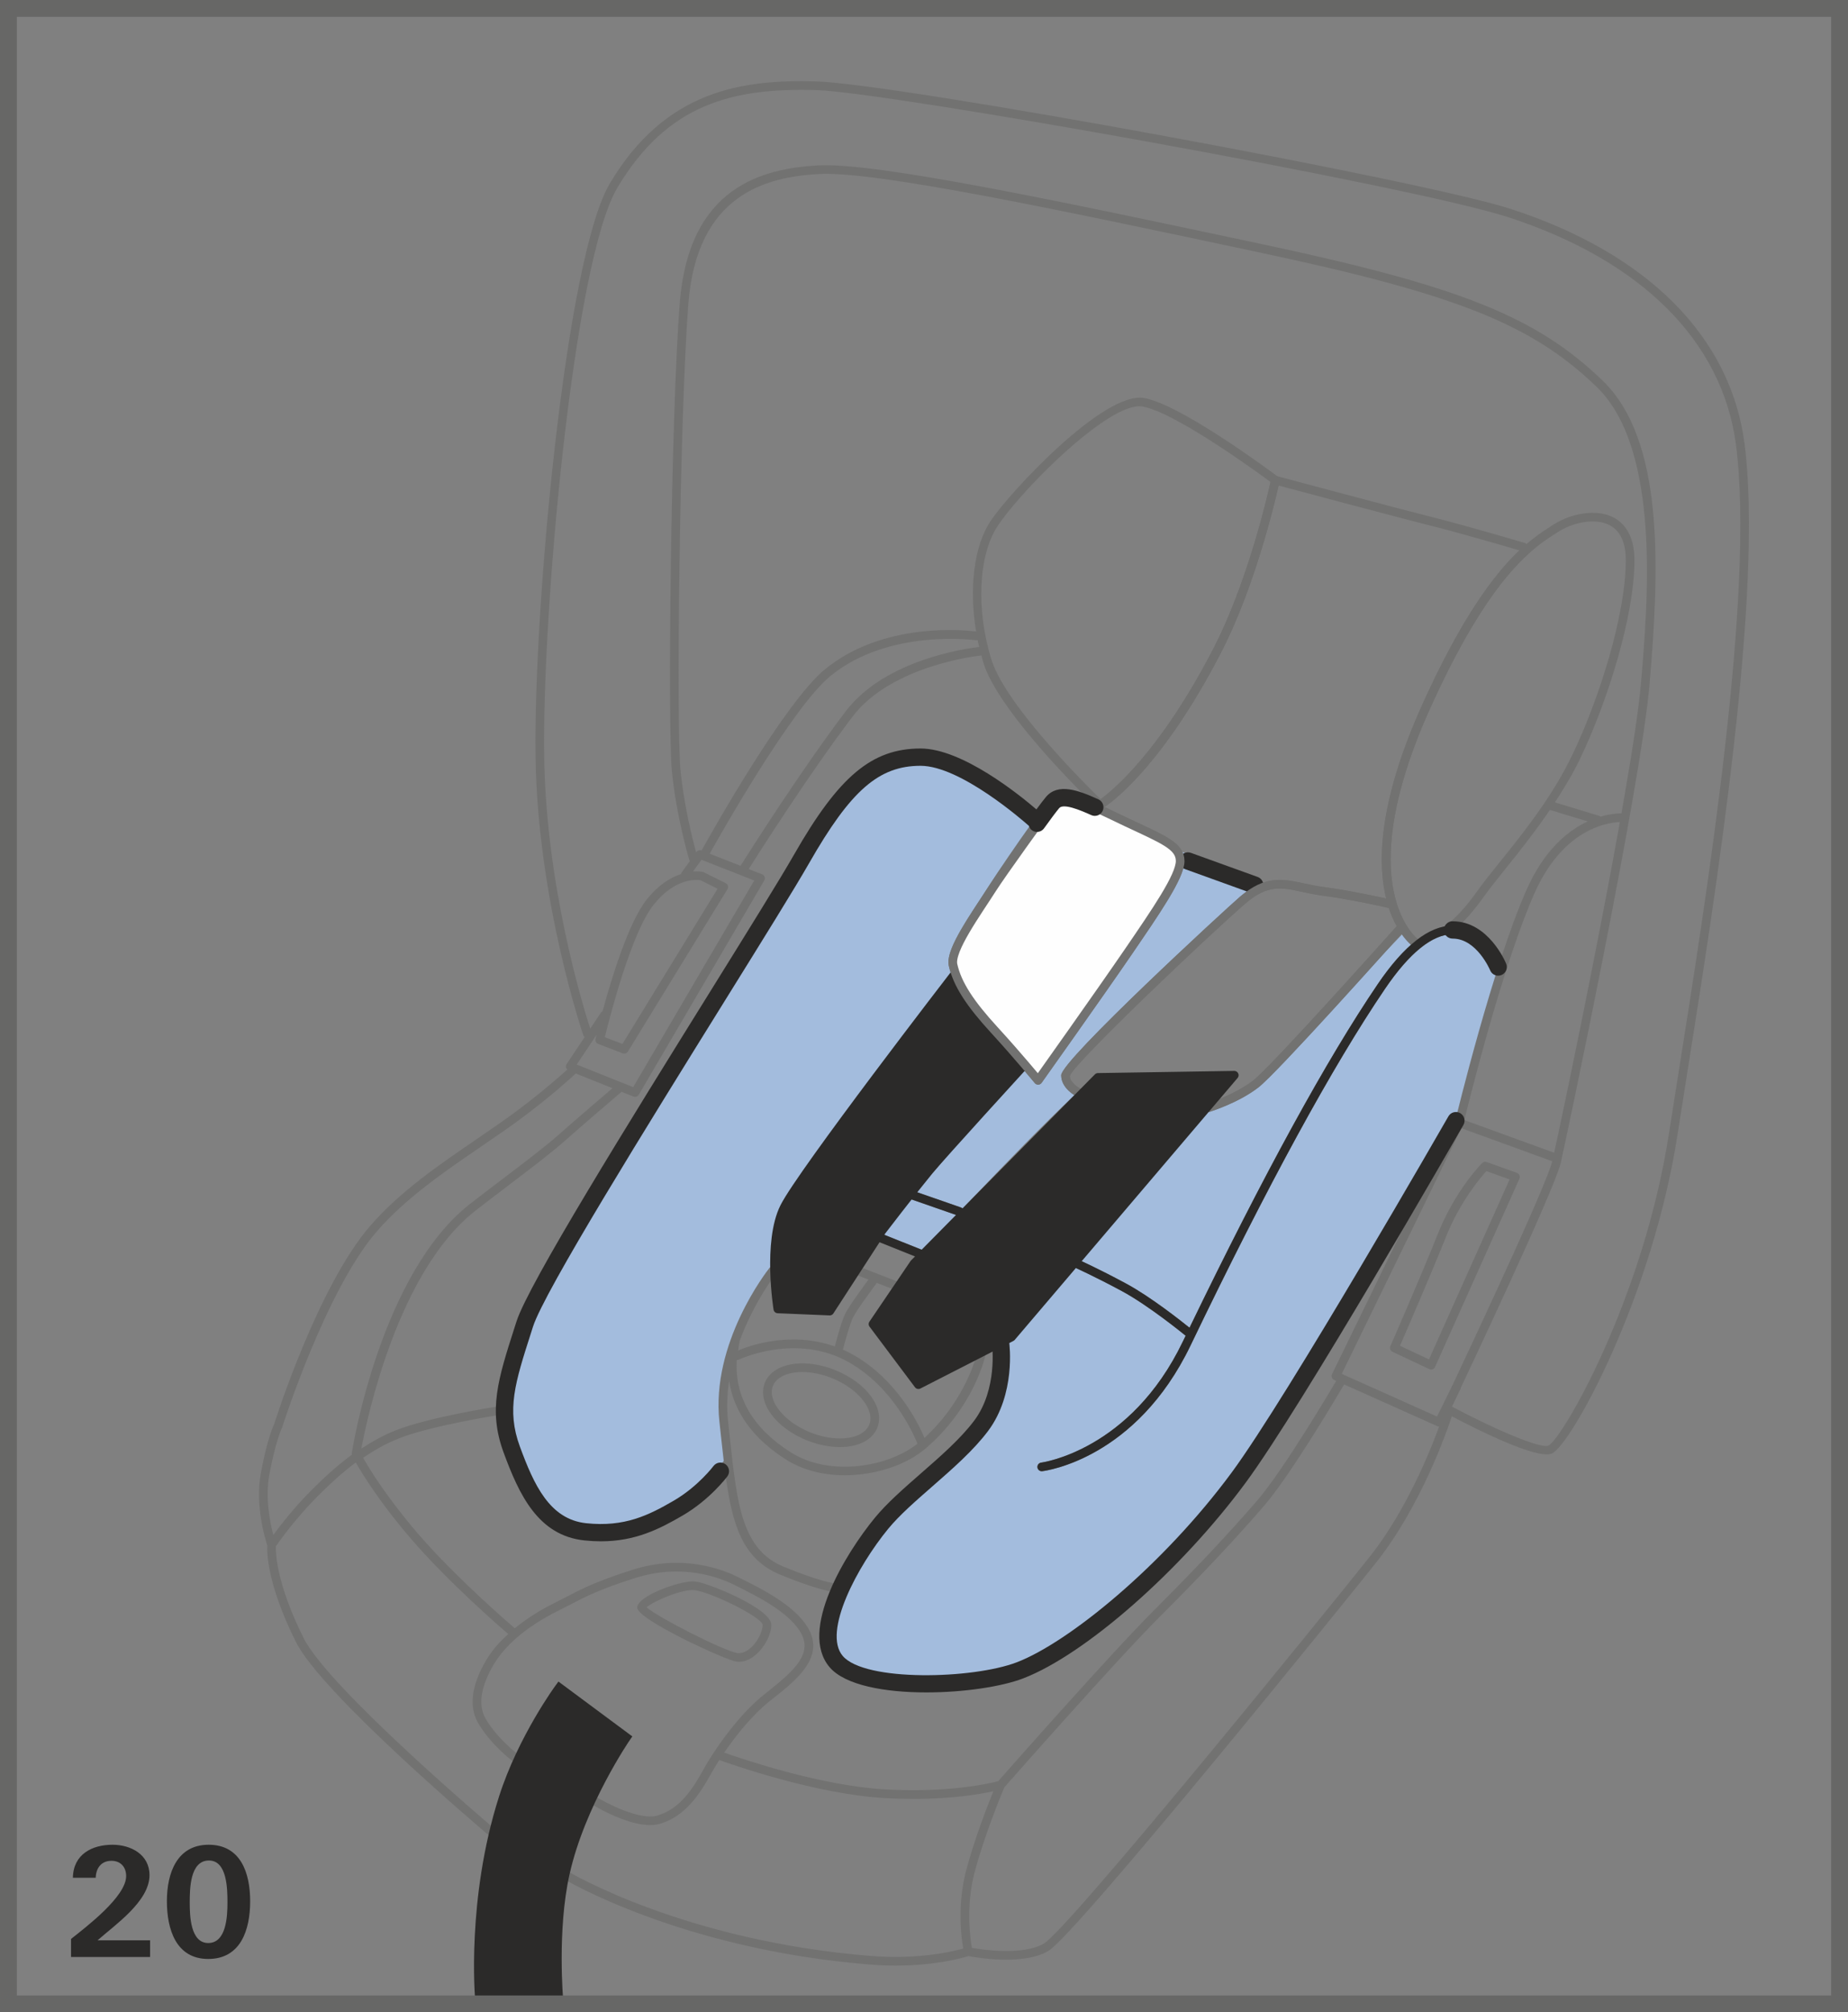
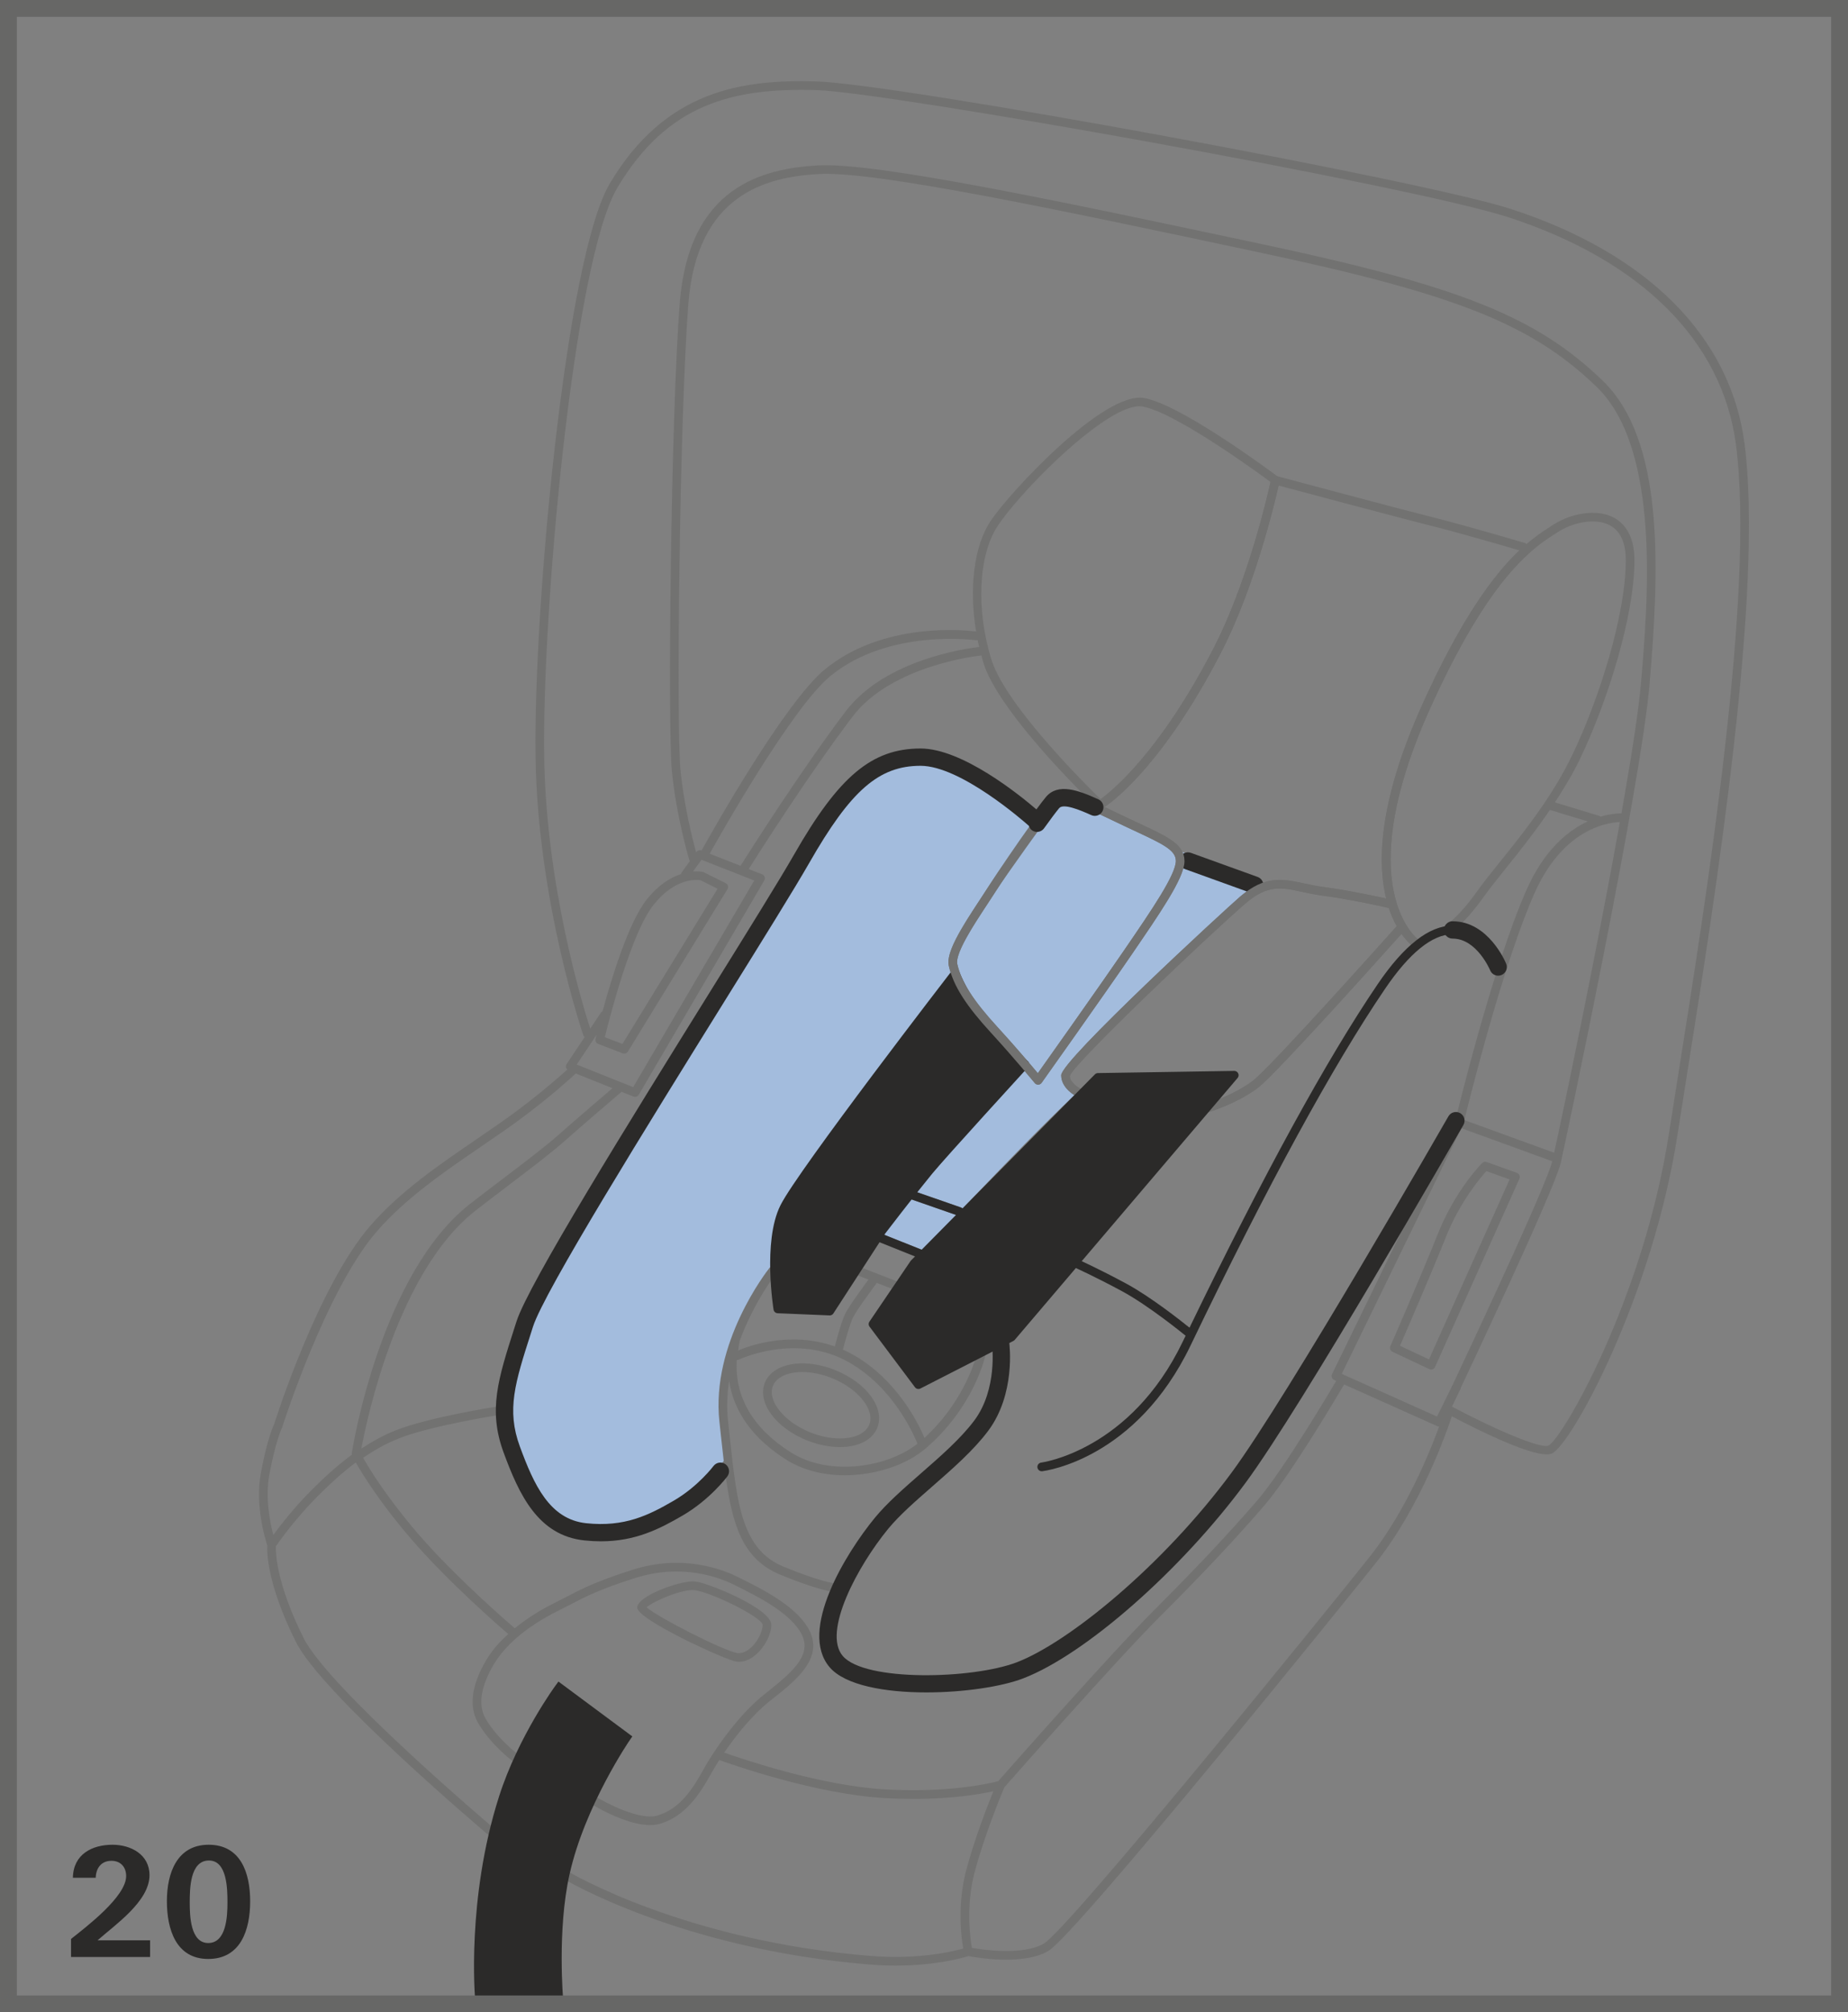
<svg xmlns="http://www.w3.org/2000/svg" xml:space="preserve" width="38.75mm" height="42.182mm" version="1.1" style="shape-rendering:geometricPrecision; text-rendering:geometricPrecision; image-rendering:optimizeQuality; fill-rule:evenodd; clip-rule:evenodd" viewBox="0 0 31817.14 34635.26">
  <rect x="0" y="0" width="31817.14" height="34635.26" fill="#808080" stroke="none" />
  <defs>
    <style type="text/css">
   
    .str0 {stroke:#2B2A29;stroke-width:148.86;stroke-miterlimit:10}
    .str3 {stroke:#676766;stroke-width:289.68;stroke-miterlimit:4}
    .str2 {stroke:#727271;stroke-width:148.86;stroke-linecap:round;stroke-linejoin:round;stroke-miterlimit:10}
    .str1 {stroke:#2B2A29;stroke-width:148.86;stroke-linecap:round;stroke-linejoin:round;stroke-miterlimit:10}
    .fil3 {fill:none;fill-rule:nonzero}
    .fil4 {fill:#FEFEFE;fill-rule:nonzero}
    .fil1 {fill:#727271;fill-rule:nonzero}
    .fil2 {fill:#2B2A29;fill-rule:nonzero}
    .fil0 {fill:#A3BCDD;fill-rule:nonzero}
   
  </style>
  </defs>
  <g id="Слой_x0020_1">
    <path class="fil0" d="M18378.06 18490.3l3224.23 -3287.95 -1404.87 -607.11c0,0 -1256.26,-713.77 -1257.41,-659.9 -396.5,-185.65 -679.77,-287.63 -818.29,-121.36 -186.22,223.33 -298.05,297.81 -298.05,297.81 0,0 -1191.64,-1079.89 -1973.72,-1079.89 -782.08,0 -1303.8,446.67 -2048.52,1750.14 -744.97,1303.8 -4469.16,7076.42 -4766.88,8007.7 -298.05,930.94 -484.36,1452.58 -223.66,2160.27 260.69,707.61 558.75,1340.5 1266.44,1415.22 707.36,74.47 1154.28,-149.11 1601.19,-409.8 447,-260.69 856.55,-782.08 856.55,-782.08 0,0 -396.25,-924.62 134.41,-2252.72 152.64,-380.57 652.93,-1088.26 652.93,-1088.26 0,0 69.79,-896.79 155.51,-1025.94 308.81,-464.9 2954.26,-4073.48 2954.26,-4073.48 0,0 -2.63,-17.65 -2.63,-50.17 89.5,310.86 307.33,628.62 686.51,1041.63 207.65,226.54 399.13,446.42 537.56,608.34 -579.85,671.97 -2527.87,2940.3 -2527.87,2940.3l715.49 310.78c0,0 1633.71,-1772.96 2664.58,-2742.5l-127.76 -351.01z" />
-     <path class="fil0" d="M20836.22 19064.65l-2299.03 2685.19c-1.48,-0.57 -5.83,-2.87 -5.83,-2.87l5.25 3.45 -1047.46 1263.81 -217.5 93.28c0,0 0,1057.23 -378.85,1432.63 -529.27,524.84 -1278.59,1148.2 -1713.35,1676 -521.39,633.14 -1229.08,1862.22 -782.08,2383.6 446.92,521.39 2403.31,442.32 3165.69,149.19 968.3,-372.53 2607.19,-1750.71 3761.79,-3314.88 982.26,-1331.06 3823.54,-6244.26 3823.54,-6244.26l-4.35 -21.43 649.97 -2524.09c0,0 -584.2,-707.61 -807.54,-644.22 -223.66,64.04 -670.58,223.66 -670.58,223.66l-127.76 -191.48 -2266.6 2362.17c0,0 -159.86,255.52 -478.53,414.81 -271.37,135.56 -606.78,255.44 -606.78,255.44z" />
    <path class="fil1" d="M15914.73 21528.64l-745.05 -298.05c-38.18,-14.78 -81.37,3.45 -96.72,41.71 -15.03,38.18 3.45,81.37 41.71,96.97l744.72 297.81c8.95,3.45 18.56,5.17 27.83,5.17 29.48,0 57.31,-17.65 68.89,-46.64 15.35,-38.18 -3.2,-81.62 -41.38,-96.97z" />
    <path class="fil1" d="M13168.94 23797.86c-136.14,338.94 182.2,775.43 724.44,993.59 188.6,75.54 384.43,115.53 565.97,115.53 320.39,0 561.37,-123.98 644.8,-331.64 136.14,-339.52 -182.2,-776.01 -724.69,-993.26 -188.27,-76.2 -384.1,-116.18 -565.73,-116.18 -320.06,0 -561.05,124.31 -644.8,331.96zm138.19 55.67c60.27,-149.19 249.69,-238.69 506.61,-238.69 163.07,0 339.19,36.46 510.06,105.43 449.87,180.15 743.9,546.27 642.25,799.49 -60.02,149.44 -249.45,238.36 -506.69,238.36 -162.74,0 -339.44,-36.54 -510.3,-104.85 -449.3,-180.72 -743.33,-547.17 -641.92,-799.74z" />
    <path class="fil1" d="M30035.55 7632.71c-242.14,-1839.97 -1672.22,-3273.74 -4027.41,-4037.59 -1521.55,-493.55 -10568.24,-2153.87 -11949.96,-2193.28 -1283.19,-37.36 -2602.83,150.01 -3558.16,1755.07 -761.8,1279.99 -1317.35,7328.91 -1279.41,9875.91 37.11,2478.6 815.66,4767.54 823.55,4790.45 3.69,11.58 14.12,17.32 22.25,25.45l-311.93 467.52c-12.48,18.8 -15.68,41.96 -9.03,63.39 3.78,11.91 15.35,17.98 24.39,26.44 -124.89,114.05 -412.76,368.42 -817.72,674.27 -227.36,172.1 -477.05,342.72 -741.52,523.44 -654.65,447.49 -1331.88,910.42 -1839.64,1498.72 -895.39,1037.27 -1622.95,3318.57 -1649.06,3404.62 -4.93,9.28 -117.33,239.26 -229.66,838.9 -105.76,563.67 74.96,1148.45 109.45,1252.15 -6.32,105.43 -9.52,657.85 492.73,1662.37 448.64,897.36 3215.77,3239.26 3333.43,3338.61 13.88,11.58 30.95,17.41 47.79,17.41 21.1,0 42.29,-8.95 57.07,-26.36 26.6,-31.61 22.58,-78.25 -9.03,-105.18 -28.33,-23.73 -2860.98,-2420.64 -3295.99,-3290.82 -485.75,-971.83 -481.48,-1499.87 -477.38,-1580.91 52.71,-76.52 329.91,-471.63 724.11,-865.83 217.01,-216.93 426.39,-409.31 651.2,-575 120.78,211.51 421.71,698.08 952.95,1315.7 639.3,744.39 1558.66,1539.53 1671.89,1636.58 -103.37,94.67 -198.7,191.97 -274.82,293.37 -88.92,118.81 -519.66,737.74 -251.17,1223.5 199.03,360.13 574.1,650.05 589.78,661.88 32.43,24.96 79.32,18.56 104.28,-13.55 25.21,-33.09 19.05,-79.65 -13.63,-104.61 -3.78,-2.87 -366.45,-283.27 -550.04,-616.06 -228.84,-413.99 191.39,-997.04 240.08,-1061.91 216.11,-287.95 559.9,-555.05 994.09,-771.98 75.95,-37.93 144.02,-73.24 210.03,-107.73 283.03,-147.47 527.79,-274.9 1147.63,-470.4 802.69,-253.47 1446.01,-2.96 1685.52,116.68l70.37 35.06c321.29,159.62 858.85,426.72 1072.66,771.41 229.41,369.9 -85.15,661.88 -554.72,1033.74l-75.29 60.02c-397.4,317.43 -812.79,884.55 -1030.87,1277.36 -188.03,338.94 -404.38,679.86 -792.51,795.96 -305.94,90.4 -887.84,-212.58 -1086.54,-337.71 -34.73,-21.1 -80.55,-11.25 -102.55,23.73 -22.01,34.49 -11.58,80.55 23.15,102.55 27.83,17.08 604.81,376.88 1037.85,376.88 60.27,0 117.91,-6.98 170.95,-22.91 441.41,-131.78 685.85,-516.13 879.95,-866.32 39.66,-71.6 88.1,-150.09 139.58,-230.89 200.75,72.67 1649.64,583.95 2827.97,653.5 184.5,10.67 357.75,15.35 519.34,15.35 680.76,0 1149.43,-82.03 1371.29,-131.54 -104.28,256.92 -328.76,833.65 -468.35,1363.41 -157.65,599.06 -83.42,1158.06 -50.74,1344.36 -179.32,50.33 -771.65,192.05 -1584.44,127.43 -3220.12,-256.1 -5209.2,-1447.73 -5228.9,-1460.21 -35.06,-20.86 -80.79,-9.85 -102.31,25.21 -21.43,35.06 -10.43,80.79 24.63,102.31 20.03,12.15 2037.19,1222.02 5294.43,1481.32 152.64,12.15 297.48,17.32 433.61,17.32 688.56,0 1152.55,-132.36 1253.06,-163.89 139.34,26.93 939.65,166.19 1373.59,-86.95 483.45,-282.12 5221.1,-6150.32 5644.86,-6684.77 781.26,-985.38 1228.5,-2288.03 1304.04,-2518.02 420.07,220.13 1291.65,655.22 1634.04,654.9 34.98,0 64.29,-4.27 86.87,-14.12 330.81,-141.97 1732.49,-2688.06 2165.52,-5493.13 46.06,-296.66 99.93,-636.09 158.96,-1008.62 496.18,-3123.07 1326.95,-8350.58 993.84,-10883.95zm-19766.35 10180.12c-8.46,35.31 -14.78,61.66 -16.26,68.89 -8.38,36.21 11,72.99 45.73,86.38l422.04 161.01c8.7,3.45 17.74,4.93 26.69,4.93 25.21,0 49.51,-12.73 63.47,-35.31l1713.27 -2793.49c10.76,-17.74 13.96,-39.41 8.13,-59.45 -5.75,-19.95 -19.71,-36.78 -38.26,-45.98l-387.8 -192.05c-5.83,-1.48 -72.42,-15.93 -174.64,-8.13l145.99 -201.58 908.04 356.84 -2083.83 3556.44 -972.33 -388.7 339.76 -509.81zm1720.01 -2667.54c41.14,0 68.31,5.25 69.79,3.53l295.75 147.71 -1638.64 2671.56 -302.98 -115.94c79.07,-323.51 454.47,-1797.27 839.39,-2278.42 297.81,-372.53 589.21,-428.44 736.68,-428.44zm7215.68 -8014.84c159.04,-86.95 300.68,-137.94 413.09,-137.94 19.05,0 37.36,1.48 55.26,4.68 36.21,6.4 76.77,17.08 119.96,30.95 15.93,5.25 33.58,12.48 50.09,18.31 28.74,10.43 57.07,20.53 87.77,33.25 21.43,8.7 44.34,19.71 66.67,29.56 28.08,12.73 56.41,25.21 85.97,39.41 24.96,12.15 50.74,25.45 76.52,38.51 28.9,14.78 57.89,29.56 88.02,45.49 27.26,14.78 55.34,30.13 83.18,45.73 28.9,15.93 58.21,32.19 87.45,49.02 30.13,17.08 60.27,34.73 90.98,52.71 27.75,16.5 56.16,33.25 84.24,50.33 31.86,19.13 63.14,38.26 95,57.97 27.26,16.83 54.52,33.91 82.03,51.24 32.43,20.28 64.87,40.89 97.3,61.42 25.21,16.26 50.09,32.43 75.29,48.69 33.34,21.76 66.92,43.44 99.68,65.19 22.01,14.78 43.76,28.98 65.44,43.44 34.49,23.15 69.22,46.31 102.8,68.97 15.11,10.43 29.31,19.95 44.09,30.05 68.31,46.64 132.93,91.3 194.02,134.16 18.56,12.4 37.93,25.78 55.09,38.18 18.23,12.48 33.58,23.48 50.33,35.64 27.26,19.13 55.09,38.84 79.73,56.49 12.73,8.7 23.15,16.5 34.98,24.96 28.98,20.86 58.3,41.71 82.6,59.36l0.25 0.25c55.34,39.99 94.75,68.97 122.26,89.25 -61.99,278.35 -403.23,1746.03 -988.58,2876.91 -919.7,1775.59 -1736.51,2438.37 -1937.26,2582.64 -25.45,-25.21 -60.51,-59.69 -107.73,-106.33 -4.35,-4.35 -8.46,-8.13 -12.81,-12.73 -25.45,-25.21 -54.44,-54.52 -84.24,-84.9 -9.28,-9.28 -17.41,-17.65 -26.93,-27.26 -28.08,-28.33 -59.12,-60.19 -90.07,-92.37 -13.06,-13.3 -24.96,-25.21 -37.93,-39.08 -44.09,-45.82 -90.15,-93.85 -138.52,-145.17 -0.25,-0.25 -0.57,-0.57 -0.82,-0.82 -48.36,-50.99 -98.53,-104.85 -149.52,-160.52 -17.32,-18.8 -35.06,-38.76 -52.39,-57.89 -34.49,-37.93 -69.22,-75.62 -104.03,-115.03 -21.1,-23.73 -42.86,-48.61 -64.29,-72.67 -31.28,-35.96 -62.81,-71.84 -94.42,-108.38 -23.15,-26.93 -46.06,-54.44 -69.22,-81.37 -29.81,-35.64 -59.94,-71.27 -89.5,-107.15 -23.48,-28.41 -46.64,-56.82 -69.79,-85.47 -28.41,-35.31 -56.49,-70.7 -84.33,-106 -22.91,-28.98 -45.16,-58.21 -67.16,-87.2 -27.26,-35.64 -53.95,-71.52 -79.97,-106.91 -20.53,-28.33 -41.38,-56.74 -61.42,-84.82 -25.45,-36.21 -49.51,-71.84 -73.57,-107.48 -18.23,-27.26 -36.78,-54.19 -53.86,-81.12 -23.73,-36.46 -44.91,-72.42 -66.34,-108.3 -14.45,-24.39 -29.81,-49.26 -43.44,-73.32 -21.76,-38.84 -40.32,-76.2 -58.79,-113.56 -9.61,-19.71 -20.86,-39.99 -29.56,-58.79 -25.21,-55.59 -46.97,-109.2 -63.14,-160.19 -274.65,-863.12 -232.28,-1816.97 102.8,-2319.56 329.91,-495.36 1338.86,-1544.46 2026.76,-1920.43zm3954.75 1531.73c40.56,10.43 80.55,21.1 121.36,32.1 14.2,3.78 28.08,7.23 42.61,11 290.17,77.1 580.75,153.79 826.09,217.83 3.78,0.9 7.8,2.05 11.58,2.87 52.71,13.96 103.13,26.93 151.16,39.41 10.76,2.63 22.01,5.83 32.43,8.38 49.59,12.81 95.66,24.63 138.19,35.64 4.35,0.9 9.03,2.38 13.06,3.53 46.64,11.58 89.25,22.58 125.38,31.53 506.69,126.61 1318.82,363.82 1539.86,429.02 -422.28,399.7 -982.51,1129.97 -1664.09,2633.87 -759.17,1673.94 -785.86,2725.09 -630.26,3357.41 -210.94,-46.64 -667.13,-142.79 -1079.89,-197.8 -121.11,-15.93 -228.84,-39.41 -333.11,-61.66 -247.64,-53.04 -462.02,-96.23 -704.74,-12.23l-1362.83 -430.41c-35.64,-243.62 -299.53,-369.57 -795.96,-601.03l-170.62 -79.97c-80.3,-37.61 -157.89,-74.96 -232.37,-110.6 -59.94,-28.98 -114.38,-54.52 -169.96,-80.88 183.35,-125.13 1028.24,-770.42 2000.9,-2649.22 575.91,-1111.42 917.97,-2540.02 995.56,-2884.38 174.4,46.64 641.02,171.44 1145.66,305.61zm3401.42 670.25c21.18,-15.35 42.04,-30.13 61.99,-44.01 18.31,-12.48 35.96,-24.96 53.62,-36.21 14.2,-9.85 28.66,-19.71 42.29,-28.41 24.06,-15.35 46.64,-30.13 68.64,-43.76 5.5,-3.45 11.33,-7.23 16.5,-10.67l35.39 -22.58c240.41,-152.72 630.26,-241.32 880.53,-103.7 180.15,99.02 271.45,300.6 271.45,599.55 0,944.33 -464.65,2403.64 -923.72,3356.92 -347.32,720.91 -844.07,1339.02 -1243.53,1835.53 -152.97,190 -285.08,354.54 -388.7,499.63 -346.74,485.51 -525.49,569.83 -525.74,570.08 -20.28,8.13 -33.66,24.63 -40.56,43.44 -150.09,28.16 -302.73,98.53 -459.15,216.11 -111.17,-91.8 -1119.55,-1035.22 222.76,-3995.56 827.82,-1825.76 1466.87,-2488.46 1892.68,-2809.75 12.15,-8.95 23.98,-17.9 35.55,-26.6zm-17946.74 14882.71c-12.4,-4.93 -24.3,-11.25 -38.18,-9.28 -49.26,7.55 -1206.75,190 -1766.64,413.91 -216.93,86.95 -406.68,194.68 -588.06,312.59 100.83,-538.79 634.37,-3056.48 1965.1,-4094.91 184.25,-144.26 381.15,-293.7 574.1,-440.02 377.12,-286.48 733.39,-556.69 956.48,-755.15 304.13,-270.22 886.36,-766.97 984.23,-850.4l204.53 81.94c8.95,3.45 18.47,5.17 27.75,5.17 25.78,0 50.74,-13.3 64.37,-37.03l2159.94 -3686.83c11,-18.8 13.3,-41.71 6.08,-61.99 -6.9,-20.86 -22.58,-37.03 -43.11,-45.16l-230.31 -90.4c170.62,-270.22 1050.58,-1653.33 1789.55,-2625.41 674.03,-887.02 2178.83,-1047.13 2217.34,-1050.9 12.4,44.58 21.68,90.07 35.88,134.41 238.11,747.84 1416.2,1956.89 1819.68,2356.34 -167.42,-70.12 -313.41,-116.43 -431.89,-116.43 -109.2,0 -195.25,37.11 -256.67,110.68 -48.03,57.64 -121.36,154.61 -208.8,274.24 -152.39,-135.56 -1245.25,-1083.34 -2005.91,-1083.34 -815.99,0 -1349.29,451.35 -2113.06,1788.07 -241.89,423.27 -802.94,1325.56 -1452.41,2370.63 -1388.62,2233.84 -3117,5014.6 -3320.95,5651.27l-32.68 102.55c-173.25,539.62 -302.98,946.87 -316.36,1345.43zm9564.63 -10353.61c32.43,-38.84 77.92,-57.07 142.21,-57.07 176.7,0 452.75,132.69 801.79,300.68 74.72,35.96 152.64,73.32 233.43,111.26l170.87 80.22c492.73,229.41 717.54,334.26 717.54,522.87 0,234.58 -420.31,848.92 -865.5,1499.22l-15.35 22.91c-415.14,606.29 -1268.98,1811.23 -1495.27,2130.14 -118.4,-141.64 -392.15,-464.32 -697.76,-797.68 -415.39,-453.32 -621.64,-777.16 -689.71,-1083.09 -40.56,-180.72 293.78,-688.23 514.74,-1023.64 52.14,-79.07 101.98,-154.69 145.74,-223.58 252.24,-396.58 852.69,-1260.61 1037.27,-1482.22zm-1348.14 -2847.35c8.7,40.56 17.74,80.79 27.26,121.36 -217.83,24.63 -1620.08,216.11 -2296.73,1106.25 -764.67,1006.57 -1680.59,2452 -1811.8,2660.23l-530.91 -208.56c193.2,-345.59 1423.35,-2519.49 2077.09,-3056.48 1004.6,-824.94 2497.16,-619.01 2511.69,-616.96 8.95,1.15 15.35,-4.35 23.4,-5.83zm-11461.83 14627.84c-309.63,309.63 -543.39,612.61 -663.6,777.4 -56.74,-215.21 -142.79,-640.69 -66.92,-1046.22 107.73,-574.35 215.78,-797.68 221.04,-810.74 7.55,-23.15 748.75,-2348.54 1624.1,-3362.99 495.36,-573.2 1164.13,-1030.54 1810.98,-1472.86 265.87,-181.62 517.04,-353.15 747.6,-527.46 467.2,-352.57 779.78,-637.9 870.68,-722.72l632.07 253.14c-184.5,157.32 -660.97,565.15 -926.92,801.46 -218.65,194.43 -572.62,462.93 -947.45,747.68 -193.53,146.81 -391.08,296.58 -575.83,441.09 -1532.63,1196.07 -2018.96,4167.08 -2038.91,4293.12 -1.48,8.38 2.3,16.5 3.69,24.55 -239.26,174.4 -461.12,375.4 -690.53,604.56zm18206.62 1160.93c-683.88,862.06 -5175.7,6399.44 -5603.24,6648.89 -359.72,210.03 -1051.73,107.48 -1239.43,74.72 -27.83,-158.47 -106.91,-715.74 45.49,-1295.09 171.2,-650.3 473.27,-1373.84 513.59,-1468.84 93.28,-106 1914.93,-2174.23 2670.08,-2929.62 745.54,-745.3 1281.14,-1314.47 1791.19,-1903.02 483.45,-557.6 1349.53,-2034.64 1386.32,-2097.21 20.61,-35.31 8.7,-81.04 -26.93,-101.65 -35.06,-21.43 -81.04,-9.52 -101.65,26.69 -8.95,15.03 -895.88,1527.38 -1370.06,2074.22 -508.09,586.01 -1041.63,1152.88 -1784.05,1895.8 -738.65,738.4 -2491.33,2725.75 -2670.41,2929.05 -125.95,33.66 -841.69,206.58 -1965.59,140.24 -1109.94,-64.87 -2467.35,-530.99 -2751.78,-632.07 215.78,-316.03 496.76,-656.95 769.35,-874.45l74.72 -59.36c403.48,-320.14 905.49,-718.12 588.55,-1229.33 -236.06,-380.65 -797.68,-659.58 -1132.85,-826.42l-70.04 -34.73c-255.52,-127.76 -942.6,-395.43 -1797.1,-125.46 -632.32,199.61 -882.01,329.66 -1171.36,480.01 -65.44,34.16 -133.26,69.22 -207.98,106.82 -252.32,126.36 -472.12,270.3 -660.73,424.66 -1.4,-1.48 -0.82,-3.78 -2.3,-5.17 -10.18,-8.46 -997.04,-849.33 -1668.19,-1630.51 -525.66,-612.04 -825.52,-1099.84 -940.22,-1300.27 188.6,-127.19 386.73,-241.64 613.51,-332.29 544.54,-218.08 1722.63,-403.81 1734.46,-405.53 7.55,-1.15 11.66,-7.8 17.98,-11 6.4,204.53 41.71,409.88 124.31,633.79 256.59,696.61 570.57,1383.69 1328.02,1463.66 95.9,9.85 187.12,14.45 274.65,14.45 574.1,0 978.16,-204.2 1372.11,-434.19 322.69,-188.27 618.69,-499.63 770.5,-673.12 114.95,885.46 288.77,1486.82 951.55,1757.94 521.06,213.15 791.28,278.92 927.41,297.72 -202.15,485.51 -270.79,959.11 -24.88,1246.16 250.59,292.22 915.59,404.38 1601.85,404.38 634.62,0 1287.54,-95.9 1647.26,-234.34 1041.38,-400.36 2708.34,-1867.47 3794.88,-3340.08 973.8,-1319.15 3799.97,-6202.22 3828.38,-6251.48 20.28,-35.31 8.46,-81.12 -27.18,-101.65 -35.06,-20.28 -81.45,-8.7 -101.98,27.26 -28.08,49.18 -2850.31,4925.02 -3818.86,6237.19 -1197.22,1622.13 -2836.1,2946.13 -3728.79,3289.67 -781.51,300.43 -2670.98,351.92 -3082.35,-128.34 -387.22,-451.84 224.81,-1609.32 782.98,-2287.37 195.83,-237.87 472.7,-479.68 765.82,-735.44 345.59,-302.4 703.34,-614.66 949.58,-943.18 459.97,-613.51 354.22,-1435.58 349.29,-1470.31 -5.5,-40.81 -44.91,-68.64 -83.75,-63.72 -40.81,5.5 -69.46,43.44 -63.72,84 1.15,7.8 102.88,795.71 -320.88,1360.21 -237.29,316.36 -588.63,623.37 -928.65,920.6 -297.81,260.37 -579.03,506.03 -782.74,753.1 -244.11,296.58 -507.76,691.68 -693.4,1089.99 -77.59,-4.93 -321.54,-41.71 -933.9,-292.31 -720.91,-294.85 -804.09,-1066.18 -929.79,-2233.26l-30.13 -275.72c-26.03,-234.91 -15.03,-467.52 19.46,-691.68 77.35,530.58 405.78,993.51 984.23,1358.48 295.18,186.55 651.2,267.34 1007.14,267.34 532.72,0 1065.11,-181.05 1390.09,-459.97 831.59,-712.29 1022.49,-1568.84 1030.05,-1605.3 8.7,-39.99 -17.08,-79.65 -57.39,-88.1 -39.99,-8.95 -79.65,16.83 -88.35,57.07 -1.72,8.13 -178.42,788.16 -903.11,1452.41 -114.13,-269.97 -479.68,-1002.79 -1221.77,-1426.88 -60.6,-34.49 -121.11,-64.87 -181.62,-91.8 35.31,-137.61 119.3,-445.52 174.07,-555.3 70.7,-141.06 399.46,-579.93 402.58,-584.28 2.38,-3.2 0.9,-7.23 2.96,-10.67l282.95 110.03c8.7,3.2 17.98,4.93 26.93,4.93 29.89,0 57.97,-18.23 69.55,-47.46 15.11,-38.51 -4.02,-81.45 -42.29,-96.81l-670.58 -260.69c-38.18,-14.12 -81.37,4.35 -96.48,42.61 -14.7,38.51 4.11,81.37 42.37,96.48l247.31 96.48c-71.27,95.82 -331.06,448.39 -398.55,583.05 -64.29,128.91 -150.92,452.17 -180.72,567.45 -750.22,-267.67 -1459.06,-17.65 -1663.84,68.31 7.23,-46.31 11,-91.47 22.33,-138.43 0.82,-4.35 -2.3,-8.13 -2.05,-12.48 247.64,-680.35 627.14,-1167.33 633.22,-1174.81 25.45,-32.19 19.95,-79.07 -12.15,-104.61 -32.19,-25.45 -78.82,-20.53 -104.61,12.15 -41.14,52.14 -1010.34,1293.04 -859.67,2648.65l29.81 275.47c15.03,138.76 29.23,269.97 44.34,397.73 -72.75,88.92 -433.61,518.76 -819.77,744.15 -448.07,261.27 -874.78,473.6 -1555.79,399.7 -673.12,-70.7 -953.77,-686.75 -1204.36,-1366.86 -242.14,-656.95 -88.02,-1137.2 191.48,-2008.53l33.01 -103.13c198.13,-619.01 1994,-3508.08 3305.6,-5617.93 650.3,-1045.98 1211.92,-1949.74 1455.29,-2375.23 731.67,-1280.56 1232.45,-1712.78 1983.57,-1712.78 727.89,0 1857.54,1001.06 1918.38,1055.83 -253.47,353.39 -577.55,826.99 -752.19,1101.32 -43.52,68.64 -92.7,143.36 -144.26,221.86 -334.26,507.51 -586.01,913.29 -535.92,1137.77 75.05,337.71 285.33,671.4 725.59,1151.65 403.23,440.35 750.8,862.06 754.33,866.41 14.2,17.41 35.31,27.26 57.64,27.26l2.63 0c23.15,-0.9 44.26,-12.48 58.21,-31.61 10.43,-14.78 1073.48,-1511.12 1552.59,-2211.26l15.6 -22.91c446.92,-653.42 807.29,-1181.46 876.83,-1486.24l1173.98 370.8c-64.62,39.41 -131.21,84.9 -202.48,145.99 -250.27,214.63 -3079.97,2818.37 -3079.97,3073.31 0,229.66 253.71,359.14 264.72,364.64 10.43,5.25 21.76,7.8 33.34,7.8 26.93,0 53.04,-15.03 66.34,-41.14 18.56,-36.46 3.78,-81.37 -33.01,-99.93 -1.72,-0.82 -182.53,-94.1 -183.92,-219.56 79.89,-229.41 2438.04,-2465.3 3029.55,-2971.91 377.12,-323.84 614.91,-272.52 975.28,-195.5 101.9,22.01 217.5,46.64 344.36,63.72 470.73,62.89 999.01,179.57 1143.85,212.66 40.56,123.9 88.1,227.36 136.46,313.65 -154.12,172.1 -2155.67,2410.54 -2470.8,2655.88 -320.06,249.12 -790.79,395.68 -795.38,397.16 -39.41,12.15 -61.42,53.86 -49.59,92.95 9.85,32.19 39.74,52.71 71.27,52.71 7.31,0 14.78,-1.15 22.01,-3.12 20.28,-6.4 501.11,-156.17 843.25,-422.37 314.23,-244.19 2146.64,-2289.75 2461.2,-2641.42 66.92,95.33 126.28,154.45 164.87,188.27 -186.55,164.87 -377.78,388.45 -573.28,676.65 -876.51,1290.41 -1966.74,3280.97 -3241.31,5914.59 -141.06,-113.88 -668.53,-532.14 -1094.01,-761.23 -480.83,-259.22 -820.92,-410.71 -824.37,-412.18 -37.36,-16.5 -81.7,0.25 -98.2,37.61 -16.5,37.69 0.25,81.45 37.93,98.53 2.87,1.48 338.61,150.92 814.27,406.93 457.01,246.57 1054.93,732.9 1097.46,768.21 -16.5,34.73 -32.68,67.82 -49.51,102.55 -900.81,1873.79 -2421.54,2079.15 -2436.89,2081.2 -40.81,4.93 -70.12,42.04 -64.87,82.85 4.6,37.93 36.46,65.44 73.82,65.44 2.96,0 5.83,-0.25 8.7,-0.57 65.44,-7.8 1615.73,-213.48 2553.98,-2164.29 1321.12,-2747.75 2447.32,-4812.12 3346.41,-6135.87 441.74,-650.63 864.03,-977.34 1223.25,-937.92 428.11,44.34 654.9,583.63 657.19,589.13 15.68,37.69 58.54,56.24 97.05,40.56 38.26,-15.6 56.24,-59.04 40.89,-97.05 -10.18,-25.21 -254.95,-603 -753.43,-674.6 98.78,-85.72 246.49,-239.26 446.92,-520.24 101.65,-141.88 232.28,-304.38 383.77,-492.98 232.04,-288.2 494.46,-621.64 744.72,-988.58l800.39 243.29c7.23,2.3 14.78,3.2 22.01,3.2 31.86,0 61.42,-20.61 71.27,-52.71 11.82,-39.08 -10.18,-80.79 -49.59,-93.03l-758.27 -230.81c154.36,-235.49 303.8,-480.58 431.23,-745.63 466.13,-968.63 938.5,-2454.87 938.5,-3421.45 0,-445.19 -189.67,-642.74 -349.04,-730.19 -302.65,-166.02 -748.99,-71.27 -1031.69,108.63l-35.64 22.25c-28.41,18.23 -58.87,37.69 -90.73,58.21 -11.82,7.8 -23.98,16.26 -36.46,24.39 -20.61,13.55 -41.14,27.51 -62.57,42.53 -18.8,13.06 -37.69,26.69 -57.07,40.89 -16.26,11.25 -32.43,23.73 -48.69,36.21 -24.63,18.23 -48.94,37.03 -74.39,57.64 -6.08,4.93 -12.81,10.67 -19.13,15.6 -17.41,14.2 -35.06,29.23 -53.29,44.58 -6.98,-4.93 -11,-12.97 -19.71,-15.6 -10.18,-2.87 -1014.12,-300.35 -1604.72,-447.82 -562.85,-140.82 -2483.53,-654.65 -2666.3,-703.59 -160.19,-119.63 -1670.17,-1236.3 -2292.38,-1346.08 -693.49,-122.51 -2314.39,1622.71 -2644.63,2117.74 -287.05,430.74 -372.44,1162.65 -248.54,1901.3 -196.65,-24.88 -1602.67,-170.62 -2604.56,652.35 -695.79,571.8 -1959.27,2823.29 -2122.34,3116.75l-0.57 -0.33c-31.61,-12.15 -67.82,-1.72 -87.53,25.78l-5.17 7.55c-60.27,-218.98 -211.76,-812.54 -269.97,-1423.43 -71.84,-752.77 -17.41,-6029.54 135.23,-8013.69 145.99,-1897.28 1346.66,-2186.38 2237.37,-2238.77 984.23,-58.54 4211.91,629.11 7631.07,1356.76 3364.72,715.98 4658.91,1233.35 5770.33,2306.26 1106.25,1067.98 882.91,3691.43 762.95,5100.65 -144.51,1699.72 -1379.67,7589.03 -1525.08,8220.19 -108.88,471.06 -1876.67,4193.19 -1894.32,4230.8 -16.5,34.73 -2.96,75.29 30.13,95 -34.24,107.23 -478.53,1477.54 -1287.54,2497.74zm-8954.57 -3352.81c739.22,422.61 1092.62,1194.27 1175.46,1398.22 -515.64,407.5 -1513.17,570.32 -2178.83,150.34 -657.85,-415.39 -974.46,-962.31 -931.03,-1593.48 10.18,-0.82 20.28,2.63 29.89,-2.3 10.1,-4.6 995.23,-472.12 1904.5,47.21zm14273.55 -4956.63c-59.36,372.53 -113.23,711.96 -158.96,1009.19 -442.65,2868.21 -1846.94,5278.17 -2077.18,5378.67 -138.19,58.21 -940.22,-289.35 -1660.31,-671.4 243.86,-515.07 1768.61,-3739.54 1874.04,-4196.64 82.27,-356.84 1377.61,-6465.78 1528.86,-8241.7 168.9,-1985.05 259.79,-4189.33 -807.86,-5219.95 -1135.48,-1096.31 -2445.92,-1622.38 -5843.32,-2345.1 -3428.43,-729.61 -6664.16,-1417.27 -7670.48,-1359.63 -946.3,55.59 -2222.26,362.67 -2376.95,2376.05 -153.21,1988.83 -207.41,7282.93 -135.23,8039.55 74.14,780.36 298.3,1533.45 300.6,1541.01 2.05,6.32 8.13,8.62 11.66,14.12l-149.52 206.58c-4.35,6.08 -2.3,12.97 -4.6,19.71 -171.77,55.83 -380.33,175.47 -589.21,436.49 -311.11,389.03 -604.24,1344.03 -762.05,1926.51 -8.13,5.25 -17.98,6.98 -23.48,15.35l-188.6 282.7c-124.56,-384.92 -759.17,-2450.19 -792.51,-4674.51 -37.61,-2532.47 508.66,-8537.13 1258.64,-9797.49 864.85,-1452.91 1995.97,-1723.7 3425.81,-1682.32 1229,35.06 10237.1,1644.14 11908.5,2186.05 2297.23,745.05 3691.43,2135.72 3925.43,3915.34 330.49,2512.27 -498.23,7726.15 -993.26,10841.42z" />
    <path class="fil1" d="M26160.45 20227.96c-8.13,-19.13 -23.73,-34.16 -43.44,-41.14l-521.39 -186.22c-27.26,-9.85 -57.39,-3.2 -77.67,17.65 -18.56,18.56 -461.12,466.38 -761.47,1216.85 -293.7,735.2 -813.12,1922.48 -818.62,1934.39 -15.93,36.78 0.33,80.22 36.78,97.3l633.22 298.05c9.85,4.68 20.86,6.98 31.61,6.98 8.62,0 17.65,-1.48 26.03,-4.68 18.56,-6.9 33.58,-21.1 42.04,-39.33l1452.58 -3240.16c8.46,-18.8 8.46,-40.81 0.33,-59.69zm-1557.84 3169.46l-499.05 -234.58c114.13,-261.27 536.5,-1235.73 791.36,-1872.4 242.71,-607.44 590.36,-1016.67 696.61,-1133.18l399.46 142.87 -1388.37 3097.29z" />
    <path class="fil1" d="M16544.66 20782.6l-856.47 -298.14c-38.26,-12.15 -81.45,6.98 -95,46.06 -13.38,38.84 7.23,81.12 45.98,95l856.55 297.81c8.13,2.63 16.26,4.02 24.63,4.02 30.71,0 59.69,-19.05 70.37,-49.76 13.3,-38.84 -7.23,-81.45 -46.06,-95z" />
    <path class="fil1" d="M12721.62 28602.43c300.6,0 556.69,-390.18 558.42,-635.52 1.48,-279.83 -1067.98,-712.29 -1293.04,-744.15 -18.56,-2.63 -38.51,-4.35 -59.94,-4.35 -256.1,0 -956.15,255.19 -956.15,450.12 0,210.94 1533.13,906.39 1702.6,930.45 15.93,2.3 32.19,3.45 48.12,3.45zm-755.72 -1232.53c288.77,41.46 1143.28,458.57 1164.95,596.11 -1.15,186.88 -220.13,515.64 -436.24,485.75 -223.25,-32.1 -1377.04,-618.11 -1561.54,-787.25 105.18,-98.78 610.31,-321.21 832.82,-294.6z" />
    <path class="fil1" d="M21973.01 8191.62c-39.08,-9.85 -79.89,17.74 -88.02,57.64 -3.53,16.83 -352.49,1675.17 -998.77,2923.3 -1054.68,2036.86 -1974.62,2609.24 -1983.57,2614.74 -35.06,21.43 -46.39,67.16 -25.21,102.22 13.88,23.48 38.51,36.21 63.72,36.21 13.06,0 26.36,-3.45 38.26,-10.67 38.76,-23.15 961.65,-593.56 2038.91,-2674.19 655.8,-1266.36 1009.11,-2944.4 1012.64,-2961.15 8.13,-40.23 -17.65,-79.65 -57.97,-88.1z" />
    <path class="fil1" d="M26341.99 9407.48c-26.93,-31.04 -74.14,-33.34 -105.18,-6.4 -577.3,512.44 -1146.15,1397.65 -1739.71,2706.04 -1461.04,3222.18 -214.88,4150.49 -161.34,4188.43 13.06,9.28 28.16,13.63 43.19,13.63 23.15,0 46.06,-11 60.51,-31.53 24.06,-33.58 15.93,-79.97 -17.65,-103.7 -12.15,-8.7 -1199.77,-894.49 210.85,-4005.41 585.1,-1289.02 1141.88,-2157.72 1703.25,-2655.88 30.71,-27.26 33.25,-74.23 6.08,-105.18z" />
    <path class="fil2" d="M21602.37 15382.75c-16.83,0 -33.91,-2.96 -50.74,-9.03l-1149.35 -414.73c-77.35,-28.16 -117.58,-113.31 -89.5,-190.9 28.08,-77.35 113.23,-117.33 190.9,-89.25l1149.35 414.81c77.35,27.83 117.58,113.23 89.5,190.57 -22.01,60.84 -79.07,98.53 -140.16,98.53z" />
    <path class="fil1" d="M21447.84 15546.39c377.12,-323.84 614.99,-272.6 975.04,-195.5 102.22,22.01 217.75,46.88 344.69,63.72 548.32,73.24 1178.34,220.71 1184.41,222.19 41.38,11 79.89,-15.35 89.5,-55.34 9.85,-40.32 -15.35,-80.22 -55.34,-89.5 -6.4,-1.81 -643.32,-150.92 -1198.95,-225.06 -121.03,-15.93 -229.08,-39.41 -333.03,-61.42 -373.43,-80.3 -669.18,-144.02 -1103.62,227.69 -250.02,214.63 -3079.72,2818.61 -3079.72,3073.56 0,229.41 253.47,358.9 264.8,364.4 10.43,5.17 21.68,7.8 33.01,7.8 27.26,0 53.29,-15.03 66.34,-40.81 18.56,-36.78 3.78,-81.7 -32.76,-100.25 -1.72,-0.9 -182.44,-93.85 -183.92,-219.31 79.97,-229.66 2438.04,-2465.3 3029.55,-2972.16z" />
    <path class="fil1" d="M24167.52 15918.42c-29.81,-26.93 -77.02,-24.96 -105.1,6.08 -21.43,23.98 -2159.12,2418.66 -2485.34,2672.38 -320.06,249.12 -791.03,395.68 -795.63,397.16 -39.17,12.15 -61.42,53.86 -49.26,92.95 9.85,32.19 39.41,52.71 71.27,52.71 7.23,0 14.45,-1.15 21.68,-3.2 20.28,-6.32 501.44,-156.09 843.25,-422.04 336.56,-262.09 2416.94,-2591.83 2505.21,-2690.94 27.59,-30.71 24.63,-77.92 -6.08,-105.1z" />
    <path class="fil2" d="M15914.73 21528.64l-745.05 -298.05c-38.18,-14.78 -81.37,3.45 -96.72,41.71 -15.03,38.18 3.45,81.37 41.71,96.97l744.72 297.81c8.95,3.45 18.56,5.17 27.83,5.17 29.48,0 57.31,-17.65 68.89,-46.64 15.35,-38.18 -3.2,-81.62 -41.38,-96.97z" />
    <path class="fil2" d="M25008.47 15931.48l-0.33 0c-401.43,1.48 -834.55,340.09 -1286.97,1006.32 -876.51,1290.41 -1966.82,3280.97 -3240.98,5914.59 -141.39,-113.88 -668.85,-532.39 -1094.09,-761.23 -481.07,-259.3 -820.84,-411.03 -824.37,-412.51 -37.61,-16.26 -81.94,0.33 -98.45,37.93 -16.5,37.69 0.25,81.37 37.93,98.2 3.2,1.48 338.61,151.24 814.27,407.26 457.34,246.49 1054.93,732.82 1097.79,768.21 -16.83,34.49 -33.01,67.74 -49.51,102.22 -900.89,1874.12 -2421.87,2079.48 -2437.22,2081.53 -40.89,4.93 -69.79,41.71 -64.87,82.85 4.6,37.93 36.46,65.44 73.82,65.44 2.96,0 5.83,-0.33 8.7,-0.57 65.44,-7.8 1615.73,-213.48 2553.98,-2164.62 1321.12,-2747.43 2447.32,-4812.12 3346.41,-6135.63 422.86,-623.04 814.84,-939.65 1164.13,-941.04 41.14,0 74.47,-33.66 74.14,-74.72 -0.25,-40.89 -33.34,-74.23 -74.39,-74.23z" />
    <path class="fil2" d="M16544.66 20782.6l-856.47 -298.14c-38.26,-12.15 -81.45,6.98 -95,46.06 -13.38,38.84 7.23,81.12 45.98,95l856.55 297.81c8.13,2.63 16.26,4.02 24.63,4.02 30.71,0 59.69,-19.05 70.37,-49.76 13.3,-38.84 -7.23,-81.45 -46.06,-95z" />
    <path class="fil1" d="M27959.77 14000.29c-46.06,-3.69 -1065.11,-62.57 -1675.09,1310.2 -583.71,1313.57 -1208.47,3895.05 -1231.62,3990.3l-2119.13 4350.1c-9.03,17.98 -9.85,39.17 -3.2,57.97 6.9,19.13 21.1,34.49 39.41,42.86l1775.26 794.81c9.85,4.35 20.28,6.4 30.46,6.4 27.51,0 53.53,-15.11 66.92,-41.14l297.72 -596.11c18.23,-36.54 3.53,-81.45 -33.25,-99.68 -35.96,-18.23 -81.45,-3.78 -100.01,33.34l-265.87 532.06 -1640.03 -734.54 2059.77 -4228.17 1575.99 573.2c37.69,13.63 81.45,-6.08 95.33,-44.58 14.2,-38.51 -6.08,-81.37 -44.58,-95.57l-1576.07 -572.95c97.63,-397.4 671.73,-2698.74 1209.04,-3907.78 565.73,-1272.19 1488.87,-1224.97 1528.28,-1222.1 48.61,4.68 76.44,-28.41 79.32,-68.89 2.87,-40.89 -27.51,-76.52 -68.64,-79.73z" />
    <path class="fil2" d="M9622.19 34425.64c0,0 -106.66,-1203.54 109.45,-2175.3 267.34,-1204.69 1052.96,-2346.82 1052.96,-2346.82l-1154.36 -856.88c0,0 -639.21,868.46 -968.3,1899.66 -558.75,1750.39 -407.83,3448.63 -407.83,3448.63l1368.09 30.71z" />
    <path class="fil3 str0" d="M9622.19 34425.64c0,0 -106.66,-1203.54 109.45,-2175.3 267.34,-1204.69 1052.96,-2346.82 1052.96,-2346.82l-1154.36 -856.88c0,0 -639.21,868.46 -968.3,1899.66 -558.75,1750.39 -407.83,3448.63 -407.83,3448.63l1368.09 30.71z" />
    <polygon class="fil2" points="18903.88,18543.84 15738.19,21746.88 15030.58,22789.66 15812.67,23832.43 17414.19,23013.32 21250.45,18506.48 " />
    <polygon class="fil3 str1" points="18903.88,18543.84 15738.19,21746.88 15030.58,22789.66 15812.67,23832.43 17414.19,23013.32 21250.45,18506.48 " />
    <path class="fil2" d="M17644.59 18318.61c0,0 -1442.81,1578.94 -1645.86,1826.58 -335.17,409.88 -819.19,1043.1 -819.19,1043.1l-893.91 1377.94 -893.83 -37.44c0,0 -186.3,-1154.53 111.75,-1750.39 297.81,-595.86 2942.11,-4022.24 2942.11,-4022.24 0,0 175.79,444.62 503.41,838.57 327.37,393.96 695.54,723.87 695.54,723.87z" />
    <path class="fil3 str1" d="M17644.59 18318.61c0,0 -1442.81,1578.94 -1645.86,1826.58 -335.17,409.88 -819.19,1043.1 -819.19,1043.1l-893.91 1377.94 -893.83 -37.44c0,0 -186.3,-1154.53 111.75,-1750.39 297.81,-595.86 2942.11,-4022.24 2942.11,-4022.24 0,0 175.79,444.62 503.41,838.57 327.37,393.96 695.54,723.87 695.54,723.87z" />
-     <path class="fil4" d="M18190.36 13735c-254.29,353.31 -930.94,1285.16 -1111.42,1568.43 -260.69,409.88 -727.32,1049.51 -670.58,1303.8 74.47,335.17 298.14,670.25 707.69,1117.25 409.88,446.92 757.12,869.53 757.12,869.53 0,0 1067.98,-1502.75 1552.01,-2210.36 484.36,-707.69 893.91,-1303.47 893.91,-1564.16 0,-260.69 -297.81,-372.53 -930.94,-670.33 -198.46,-93.52 -378.6,-183.02 -538.47,-255.44l-659.33 -158.72z" />
    <path class="fil3 str2" d="M18190.36 13735c-254.29,353.31 -930.94,1285.16 -1111.42,1568.43 -260.69,409.88 -727.32,1049.51 -670.58,1303.8 74.47,335.17 298.14,670.25 707.69,1117.25 409.88,446.92 757.12,869.53 757.12,869.53 0,0 1067.98,-1502.75 1552.01,-2210.36 484.36,-707.69 893.91,-1303.47 893.91,-1564.16 0,-260.69 -297.81,-372.53 -930.94,-670.33 -198.46,-93.52 -378.6,-183.02 -538.47,-255.44l-659.33 -158.72z" />
    <path class="fil2" d="M9176.26 22835.06c195.5,-610.56 1988.5,-3495.02 3297.72,-5601.43 650.87,-1046.55 1212.82,-1950.81 1456.77,-2377.53 715.74,-1252.48 1200.01,-1675.34 1918.95,-1675.34 689.71,0 1776.74,955 1865.09,1033.74 9.61,29.23 25.54,56.82 52.47,75.87 26.36,19.13 56.74,28.16 87.2,28.16 46.06,0 91.8,-21.43 121.03,-61.99 110.44,-153.87 204.29,-279.83 260.69,-347.32 71.6,-84.33 348.8,27.83 552.1,120.21 74.23,33.91 163.4,0.82 196.98,-74.14 34.24,-75.05 0.9,-163.4 -74.14,-197.31 -343.54,-155.84 -696.94,-287.63 -903.68,-39.66 -38.84,46.64 -96.48,121.68 -163.72,212.91 -286.15,-245.67 -1275.31,-1048.28 -1994,-1048.28 -837.67,0 -1407.42,477.38 -2177.68,1825.1 -241.23,422.04 -801.79,1324.08 -1450.85,2368.33 -1391,2237.62 -3122,5022.07 -3328.51,5668.02l-33.01 102.55c-285.08,888.66 -457.43,1425.15 -188.6,2154.52 265.05,718.94 590.36,1427.7 1390.67,1511.7 99.1,10.43 193.53,15.35 283.85,15.35 590.93,0 1004.84,-209.46 1408.08,-444.37 467.52,-272.85 756.87,-656.62 769.03,-672.88 49.26,-65.69 35.64,-158.96 -30.38,-208.23 -65.52,-49.51 -159.04,-35.96 -208.56,30.13 -2.63,3.45 -264.47,351.01 -680.43,593.81 -436.24,254.29 -851.3,459.97 -1510.55,390.18 -630.35,-66.34 -899.99,-661.88 -1141.88,-1318.82 -233.43,-633.22 -82.27,-1104.52 192.63,-1960.17l32.76 -103.13z" />
    <path class="fil2" d="M25932.02 16587.93c-12.15,-29.81 -306.18,-730.85 -921.09,-730.85 -78.25,-5.17 -151.82,66.34 -151.57,149.19 0.33,82.27 66.92,148.62 149.19,148.62 0.9,0 0.9,0 2.05,0 414.48,0 643.65,540.77 645.95,546.27 23.48,57.39 79.07,92.13 137.61,92.13 18.8,0 37.93,-3.78 56.74,-11.25 75.87,-31.28 112.08,-117.91 81.12,-194.1z" />
    <path class="fil2" d="M25140.58 19159.48c-71.6,-40.81 -162.82,-16.75 -203.38,55.09 -27.83,48.36 -2766.23,4822.22 -3732.23,6130.95 -1189.09,1610.8 -2812.62,2924.7 -3695.53,3264.13 -760.32,292.55 -2617.04,338.37 -2999.09,-106.91 -355.12,-414.48 258.07,-1553.16 784.05,-2192.13 191.81,-232.61 466.38,-472.45 757.2,-726.49 348.47,-304.7 709.09,-619.84 960.26,-954.67 478.2,-637.57 368.42,-1488.87 363.74,-1524.75 -11,-81.7 -85.97,-142.21 -167.67,-127.51 -81.7,11.33 -138.76,86.38 -127.76,167.75 1.15,7.55 98.78,765 -306.76,1305.77 -232.28,309.96 -580.75,614.42 -917.89,908.69 -300.11,262.75 -583.71,510.06 -791.11,762.05 -506.28,614.99 -1321.12,1944.49 -780.03,2575.08 267.67,312.59 956.73,432.79 1664.42,432.79 639.79,0 1295.34,-98.2 1667.87,-241.56 1069.95,-411.61 2715.49,-1858.44 3827.81,-3365.29 976.43,-1322.6 3638.14,-5962.95 3751.12,-6159.6 41.14,-71.6 16.18,-162.49 -55.01,-203.38z" />
    <polygon class="fil3 str3" points="144.84,34490.42 31672.3,34490.42 31672.3,144.84 144.84,144.84 " />
    <path class="fil2" d="M2584.2 33682.89l0 -286.72 -904.51 0c299.28,-266.03 894.16,-670.25 894.16,-1121.02 0,-359.88 -325.89,-523.93 -636.26,-523.93 -346.58,0 -675.42,158.88 -682.81,568.27l393.13 0c5.17,-174.4 101.98,-291.9 271.2,-291.9 151.49,0 252.73,101.24 252.73,263.08 0,354.71 -693.16,878.64 -948.84,1081.86l0 310.37 1361.19 0zm1722.8 -959.19c0,-489.94 -164.05,-972.49 -714.59,-972.49 -542.41,0 -719.02,482.55 -719.02,969.54 0,489.94 158.88,996.14 711.63,996.14 554.97,0 721.98,-492.9 721.98,-993.18zm-390.92 23.65c0,234.26 -18.47,695.38 -331.06,695.38 -305.2,0 -318.5,-466.29 -318.5,-690.2 0,-240.17 2.96,-730.11 331.06,-730.11 313.33,0 318.5,489.94 318.5,724.93z" />
  </g>
</svg>